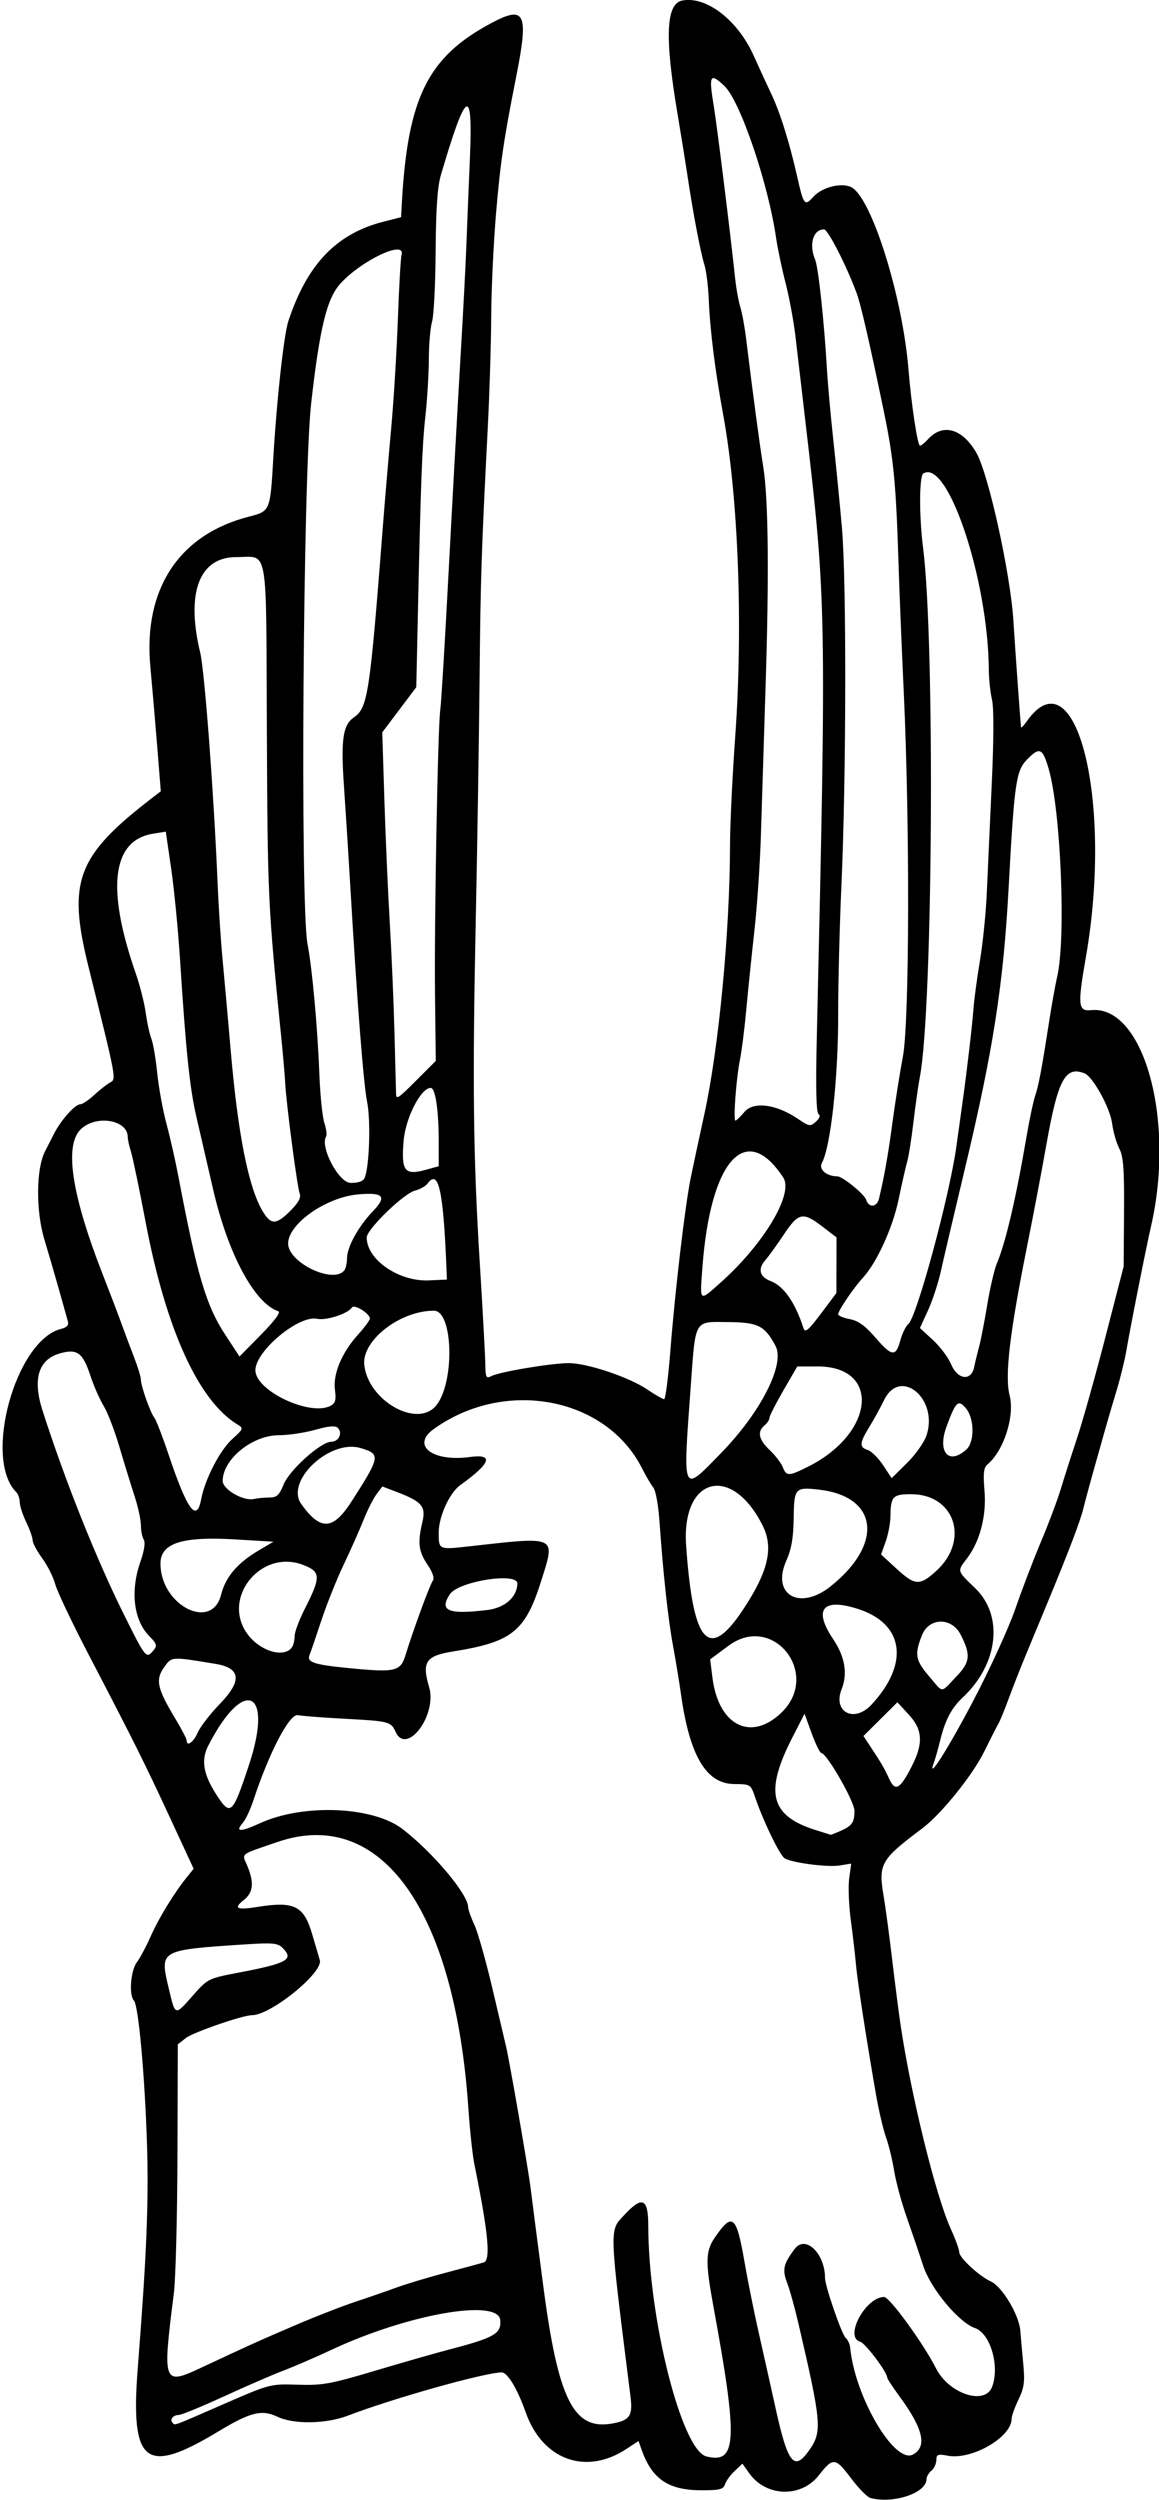
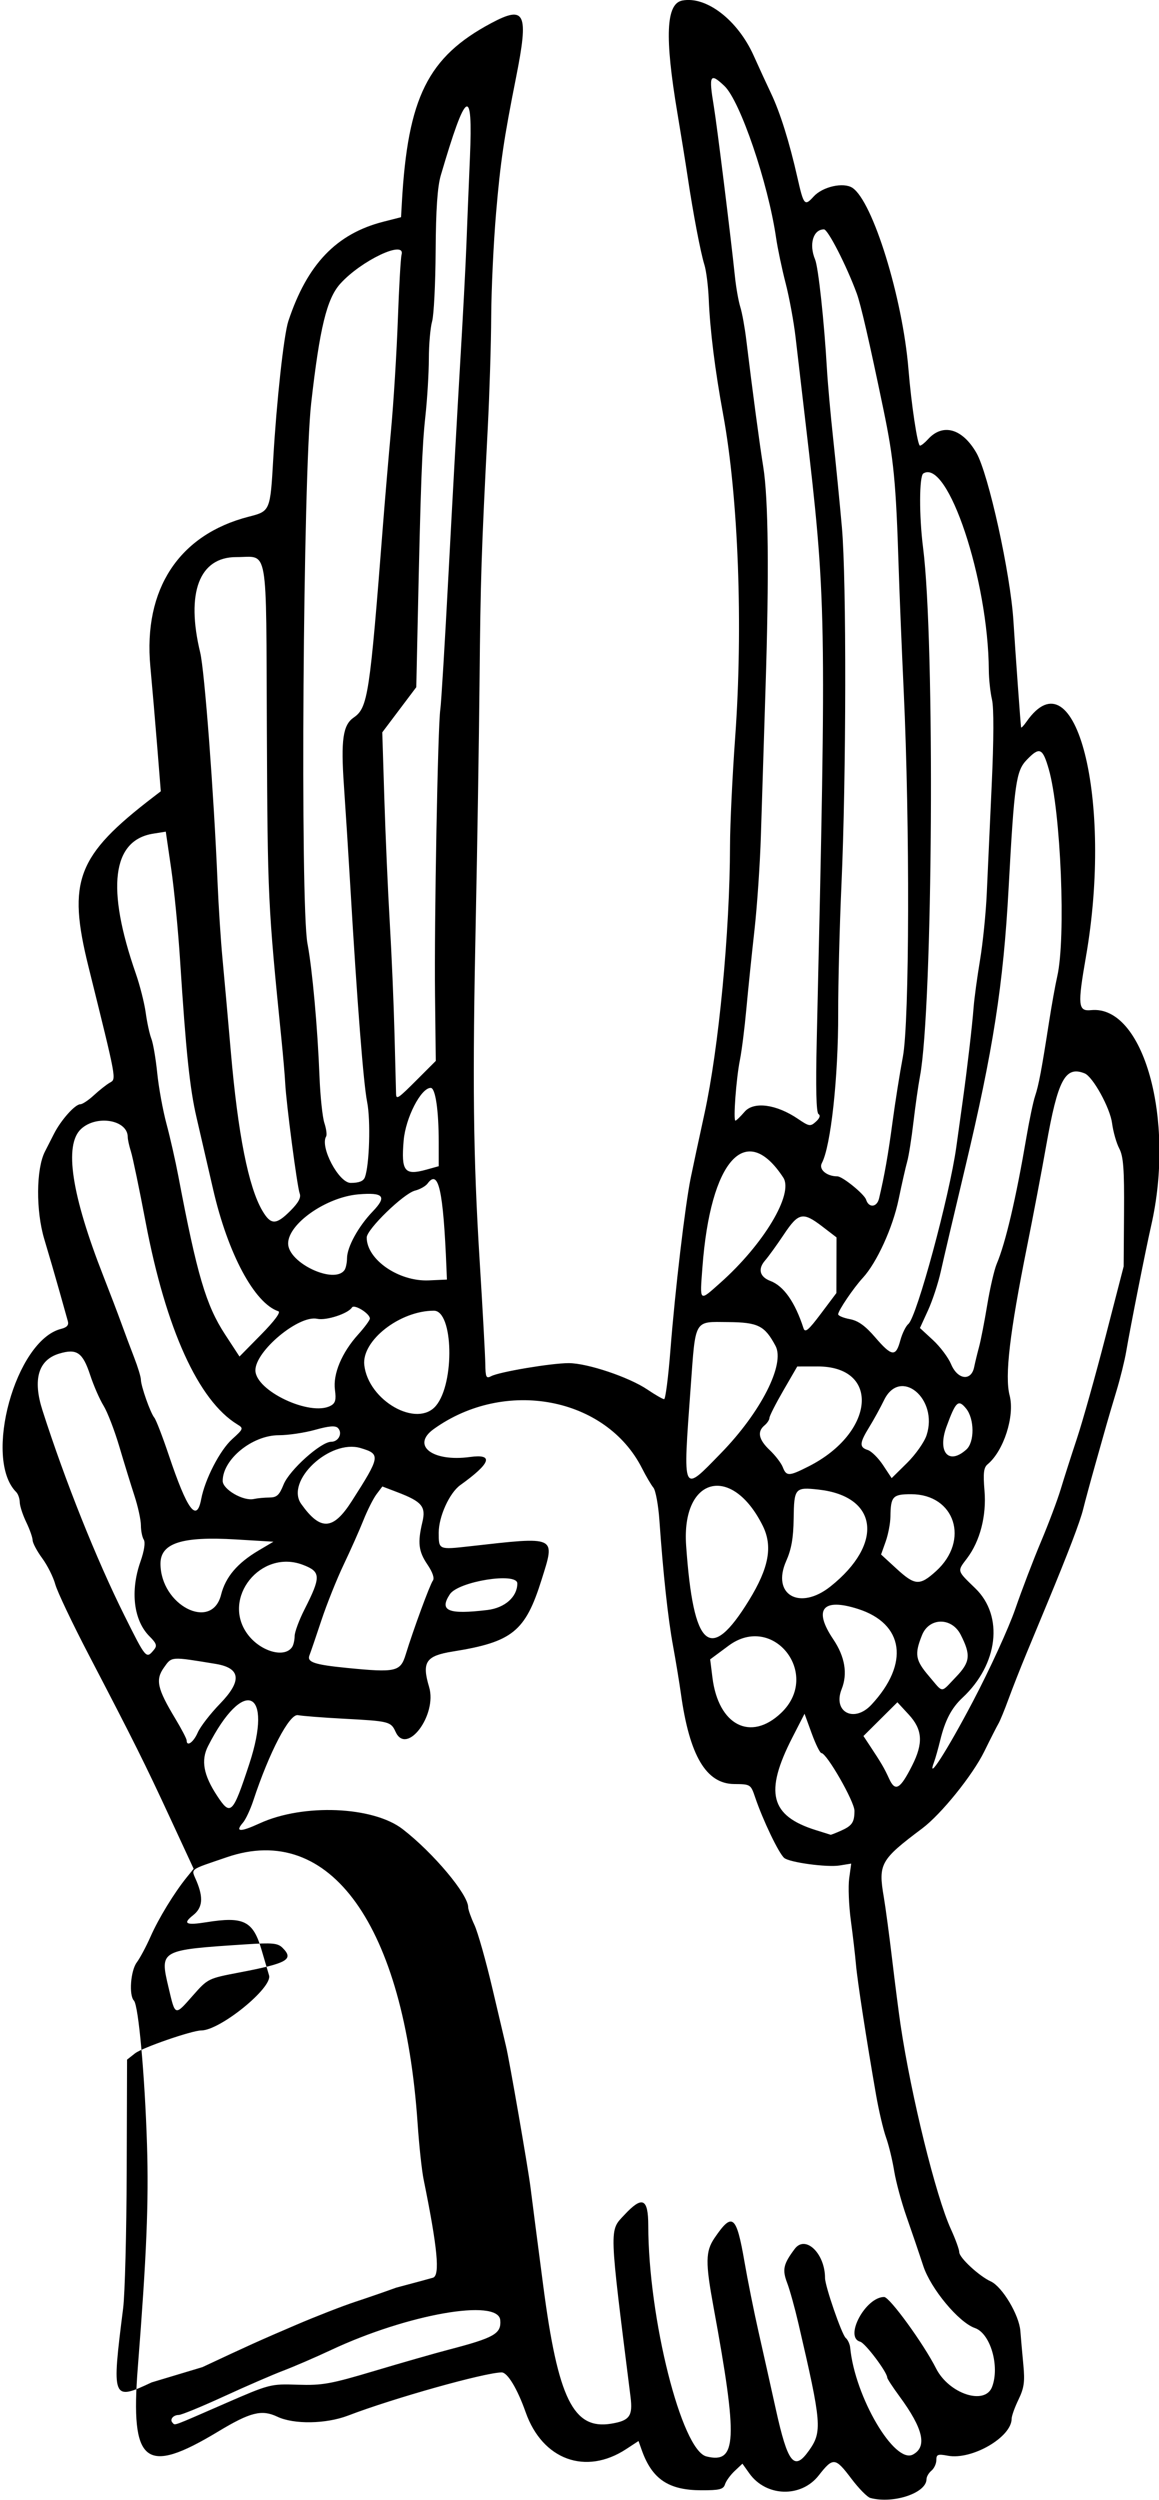
<svg xmlns="http://www.w3.org/2000/svg" version="1.1" viewBox="0 0 331.88 715.31">
-   <path d="m249.21 714.68c-0.863-0.228-3.303-2.711-5.421-5.516-4.627-6.128-5.228-6.188-9.345-0.93-5.051 6.452-15.076 6.154-19.878-0.59l-1.971-2.768-2.22 2.085c-1.221 1.147-2.466 2.862-2.768 3.812-0.461 1.453-1.543 1.724-6.813 1.711-9.373-0.023-14.082-3.2-17.03-11.492l-0.925-2.601-3.53 2.312c-11.602 7.598-23.985 3.064-28.785-10.54-2.368-6.711-5.204-11.414-6.874-11.398-4.88 0.049-31.006 7.383-43.944 12.337-6.351 2.432-15.568 2.58-20.309 0.328-4.455-2.117-7.729-1.294-16.923 4.25-20.971 12.648-25.187 9.289-23.013-18.338 2.514-31.947 3.149-47.317 2.632-63.75-0.624-19.842-2.441-39.842-3.744-41.203-1.479-1.545-0.954-8.565 0.819-10.936 0.919-1.23 2.697-4.556 3.951-7.392 2.309-5.223 6.774-12.528 10.365-16.96l1.968-2.428-6.696-14.447c-7.295-15.74-10.432-22.024-23.352-46.79-4.707-9.023-9.018-18.094-9.579-20.156s-2.242-5.415-3.736-7.45-2.731-4.356-2.748-5.156c-0.017-0.801-0.847-3.143-1.843-5.206s-1.826-4.615-1.843-5.672c-0.017-1.057-0.474-2.364-1.015-2.905-9.522-9.522-0.192-43.416 12.852-46.69 1.678-0.421 2.254-1.076 1.934-2.198-0.25-0.879-1.341-4.762-2.424-8.629-1.083-3.867-3.023-10.532-4.313-14.81-2.435-8.08-2.357-20.115 0.161-25.06 0.518-1.016 1.694-3.325 2.614-5.129 2.01-3.942 6.026-8.438 7.537-8.438 0.6 0 2.347-1.16 3.881-2.578 1.534-1.418 3.58-3.033 4.546-3.589 1.926-1.108 2.095-0.185-6.099-33.208-6.087-24.532-3.332-31.737 18.55-48.51l2.165-1.66-1.014-12.649c-0.557-6.957-1.448-17.313-1.978-23.012-2.064-22.167 8.203-37.791 28.196-42.907 6.119-1.566 6.14-1.615 6.997-16.574 0.942-16.433 3.032-35.489 4.32-39.375 5.396-16.283 13.756-25.015 27.239-28.451l5.035-1.284 0.23-4.117c1.686-30.152 7.458-41.741 25.607-51.415 9.73-5.186 10.768-2.939 7.119 15.423-3.538 17.804-4.498 24.304-5.745 38.906-0.726 8.508-1.353 21.79-1.392 29.517-0.039 7.726-0.482 22.07-0.985 31.875-1.849 36.083-2.067 42.806-2.357 72.671-0.163 16.758-0.64 46.922-1.062 67.031-0.999 47.727-0.765 68.685 1.107 98.906 0.846 13.664 1.567 26.828 1.603 29.254 0.056 3.889 0.256 4.307 1.692 3.539 2.289-1.225 17.19-3.73 22.186-3.73 5.34 0 17.262 3.997 22.531 7.553 2.249 1.518 4.408 2.76 4.798 2.76s1.21-6.434 1.823-14.297c1.315-16.855 4.182-41.132 5.791-49.022 0.626-3.073 2.385-11.283 3.908-18.244 4.125-18.853 7.294-52.021 7.345-76.875 0.012-5.93 0.677-19.852 1.477-30.938 2.292-31.749 0.917-68.66-3.441-92.344-2.332-12.674-3.761-24.101-4.126-32.997-0.152-3.711-0.713-8.14-1.245-9.844-1.097-3.509-3.23-14.701-4.79-25.128-0.578-3.867-1.903-12.094-2.943-18.281-3.672-21.841-3.263-31.295 1.392-32.191 6.91-1.331 15.892 5.598 20.462 15.785 1.504 3.352 3.738 8.203 4.966 10.781 2.605 5.471 5.254 13.929 7.562 24.141 1.779 7.874 2.062 8.205 4.613 5.387 2.575-2.845 8.549-4.193 11.118-2.51 5.833 3.822 14.386 31.474 16.053 51.902 0.826 10.117 2.598 21.862 3.3 21.862 0.353 0 1.383-0.82 2.29-1.822 4.226-4.67 9.823-3.106 13.856 3.872 3.461 5.988 9.769 34.587 10.611 48.107 0.566 9.084 2.067 29.904 2.195 30.443 0.058 0.244 0.764-0.497 1.568-1.646 14.077-20.097 24.818 22.428 16.998 67.297-2.426 13.919-2.262 15.629 1.461 15.255 15.018-1.508 24.164 31.206 17.227 61.62-1.549 6.789-5.927 28.849-7.164 36.094-0.44 2.578-1.692 7.641-2.783 11.25-1.09 3.609-2.339 7.828-2.775 9.375-0.436 1.547-1.925 6.82-3.309 11.719-1.384 4.898-2.929 10.594-3.432 12.656-0.868 3.555-4.275 12.481-10.372 27.169-1.502 3.619-4.133 9.956-5.845 14.081-1.712 4.125-4.038 10.031-5.168 13.125-1.13 3.094-2.428 6.258-2.886 7.031-0.457 0.773-2.282 4.359-4.055 7.969-3.342 6.805-12.341 17.954-17.781 22.031-11.975 8.975-12.624 10.132-10.999 19.631 0.49 2.867 1.568 10.908 2.395 17.869 0.827 6.961 1.912 15.398 2.412 18.75 3.033 20.329 10.101 48.98 14.404 58.389 1.319 2.883 2.397 5.857 2.397 6.61 0 1.563 5.693 6.833 9.02 8.348 3.283 1.496 8.121 9.584 8.478 14.172 0.166 2.138 0.553 6.524 0.86 9.747 0.457 4.799 0.204 6.593-1.4 9.905-1.077 2.225-1.958 4.686-1.958 5.47 0 5.28-11.39 11.871-18.281 10.578-2.857-0.536-3.281-0.374-3.281 1.249 0 1.026-0.633 2.39-1.406 3.032s-1.406 1.727-1.406 2.411c0 3.982-9.458 7.151-16.101 5.394zm-17.618-13.474c3.905-5.483 3.724-7.692-2.982-36.519-1.02-4.383-2.452-9.538-3.183-11.457-1.478-3.88-1.136-5.443 2.149-9.816 3.063-4.077 8.672 1.321 8.672 8.347 0 2.301 4.8 16.191 5.925 17.144 0.609 0.516 1.187 1.781 1.285 2.812 1.339 14.032 12.703 33.358 17.961 30.544 4.147-2.22 2.951-7.397-3.843-16.639-1.934-2.63-3.516-5.047-3.516-5.37 0-1.537-6.288-9.885-7.734-10.269-4.676-1.24 1.509-12.798 6.848-12.798 1.566 0 11.273 13.342 14.862 20.427 3.688 7.281 13.998 10.681 16.047 5.293 2.25-5.917-0.483-15.301-4.901-16.829-4.642-1.605-12.67-11.251-14.813-17.798-1.181-3.609-3.334-9.938-4.784-14.062-1.449-4.125-3.045-10.031-3.545-13.125-0.5-3.094-1.549-7.404-2.33-9.578s-2.067-7.658-2.858-12.188c-2.743-15.715-5.341-32.559-5.746-37.26-0.224-2.599-0.883-8.255-1.464-12.569-0.581-4.314-0.796-9.748-0.477-12.076l0.58-4.232-3.301 0.536c-3.638 0.59-14.351-0.861-15.883-2.151-1.554-1.309-6.113-10.81-8.329-17.358-1.253-3.703-1.329-3.751-5.998-3.789-8.023-0.066-12.779-8.1-15.24-25.742-0.468-3.352-1.496-9.594-2.284-13.871-1.423-7.713-2.819-20.584-3.89-35.852-0.306-4.363-1.081-8.566-1.721-9.339s-2.103-3.26-3.25-5.526c-10.332-20.409-39.285-25.86-59.655-11.231-6.538 4.695-0.344 9.46 10.385 7.989 6.923-0.949 5.991 1.763-2.761 8.034-3.117 2.233-6.194 9.005-6.194 13.63 0 4.902-0.039 4.885 8.906 3.88 25.075-2.818 24.524-3.075 20.549 9.584-4.649 14.809-8.351 17.798-25.413 20.525-7.731 1.235-8.926 3.021-6.791 10.146 2.392 7.984-6.435 19.78-9.601 12.83-1.338-2.937-1.813-3.057-14.838-3.748-5.93-0.315-11.836-0.773-13.125-1.02-2.425-0.464-8.205 10.593-12.774 24.437-0.851 2.578-2.189 5.428-2.974 6.334-2.337 2.696-0.797 2.747 4.85 0.162 12.419-5.686 32.435-4.86 40.899 1.688 8.783 6.794 18.75 18.667 18.75 22.335 0 0.679 0.802 2.949 1.783 5.046 0.981 2.096 3.316 10.351 5.19 18.343s3.614 15.375 3.868 16.406c0.908 3.694 6.312 34.799 7.004 40.312 0.678 5.401 1.804 14.106 3.641 28.125 4.243 32.391 8.617 41.29 19.43 39.535 5.298-0.86 6.264-2.18 5.58-7.629-6.206-49.465-6.137-47.43-1.759-52.124 5.146-5.517 6.822-4.761 6.832 3.079 0.034 26.515 9.543 64.252 16.64 66.033 8.761 2.199 9.079-4.489 2.035-42.801-2.34-12.728-2.292-15.888 0.301-19.695 5.109-7.503 6.257-6.591 8.576 6.81 0.914 5.282 2.712 14.244 3.996 19.916 1.284 5.672 3.526 15.702 4.981 22.289 3.421 15.48 5.239 17.772 9.431 11.885zm-167.69-13.315c13.367-5.827 13.487-5.858 21.344-5.606 7.056 0.226 9.412-0.198 22.031-3.965 7.772-2.32 17.294-5.044 21.161-6.053 13.128-3.426 15.137-4.571 14.813-8.442-0.53-6.322-26.59-1.728-48.497 8.549-4.347 2.039-10.464 4.682-13.594 5.872-3.13 1.19-10.844 4.533-17.143 7.428-6.299 2.895-12.075 5.264-12.835 5.264-1.593 0-2.663 1.33-1.781 2.213 0.806 0.806-0.508 1.282 14.501-5.26zm-5.937-10.639c13.101-6.144 16.477-7.665 26.88-12.114 5.672-2.425 13.266-5.382 16.875-6.571 3.609-1.189 8.883-3.011 11.719-4.05s9.375-3.004 14.531-4.367c5.156-1.363 9.902-2.645 10.547-2.848 2.058-0.648 1.309-8.503-2.679-28.084-0.525-2.578-1.298-9.75-1.717-15.938-3.848-56.823-25.035-86.423-54.606-76.293-11.155 3.821-10.261 3.117-8.7 6.852 2.009 4.807 1.719 7.626-1.002 9.767-3.054 2.402-2.049 2.933 3.781 1.996 10.768-1.73 13.43-0.388 15.859 7.99 0.897 3.094 1.851 6.336 2.12 7.206 1.084 3.503-14.025 15.763-19.426 15.763-2.647 0-16.871 4.915-18.945 6.547l-2.288 1.8-0.103 31.945c-0.057 17.57-0.514 35.204-1.018 39.186-3.313 26.219-3.19 26.539 8.171 21.211zm-2.651-106.41c4.166-4.725 4.33-4.805 13.125-6.483 13.904-2.652 15.807-3.73 12.473-7.064-1.363-1.363-2.866-1.506-10.547-1.003-24.668 1.616-24.634 1.597-22.114 12.298 1.969 8.36 1.741 8.287 7.063 2.252zm185.35-46.994c3.327-1.462 3.996-2.423 4.014-5.757 0.014-2.629-7.953-16.527-9.474-16.527-0.398 0-1.646-2.531-2.774-5.624l-2.051-5.624-3.485 6.796c-8.059 15.717-6.351 22.419 6.756 26.512 2.206 0.689 4.096 1.281 4.201 1.315 0.105 0.035 1.37-0.456 2.812-1.09zm-169.29-19.14c7.025-21.334-1.624-25.103-11.796-5.14-2.083 4.089-1.317 8.287 2.602 14.24 3.861 5.866 4.462 5.271 9.194-9.099zm189.8 0.461c3.267-6.447 3.01-10.333-0.968-14.635l-3.238-3.502-9.721 9.658 1.771 2.675c3.4 5.137 4.162 6.439 5.585 9.542 1.752 3.822 3.142 3.031 6.572-3.737zm17.446-18.42c4.782-9.091 10.228-20.972 12.102-26.404 1.874-5.432 5.186-14.094 7.36-19.251 2.174-5.156 4.715-11.906 5.647-15s3.025-9.633 4.652-14.531c1.627-4.898 5.303-17.977 8.168-29.062l5.209-20.156 0.109-15.469c0.087-12.424-0.182-16.022-1.369-18.281-0.813-1.547-1.739-4.807-2.058-7.245-0.573-4.381-5.499-13.312-7.86-14.251-5.548-2.206-7.657 1.742-10.98 20.559-1.275 7.219-3.761 20.297-5.523 29.062-4.959 24.663-6.402 37.002-4.972 42.515 1.524 5.875-1.677 15.875-6.313 19.722-1.113 0.924-1.301 2.53-0.882 7.526 0.604 7.203-1.271 14.449-5.015 19.388-2.845 3.753-2.943 3.405 2.402 8.58 8.165 7.907 6.541 21.741-3.67 31.267-3.161 2.949-4.997 6.449-6.402 12.209-0.582 2.383-1.355 5.125-1.719 6.094-2.344 6.245 3.615-3.014 11.115-17.272zm-222 8.955c0.73-1.676 3.604-5.393 6.386-8.261 6.357-6.553 5.951-10.208-1.265-11.392-12.953-2.125-12.515-2.155-14.786 1.033-2.496 3.506-1.938 6.027 3.236 14.62 1.788 2.97 3.251 5.77 3.251 6.223 0 1.947 1.957 0.578 3.177-2.223zm167.06-5.625c11.58-11.017-2.249-28.713-15.036-19.24l-5.286 3.916 0.648 5.201c1.703 13.678 10.941 18.431 19.675 10.123zm25.849-2.344c10.959-11.752 9.354-23.189-3.846-27.406-10.14-3.239-12.861 0.097-7.081 8.68 3.348 4.971 4.168 9.841 2.403 14.272-2.606 6.544 3.568 9.769 8.524 4.453zm24.221-7.951c4.082-4.248 4.306-6.275 1.339-12.086-2.576-5.045-9.032-4.967-11.073 0.134-2.194 5.483-1.906 7.165 2.008 11.744 4.239 4.96 3.187 4.931 7.726 0.207zm-157.6-6.346c2.19-7.131 6.96-20.096 7.813-21.233 0.501-0.668-0.096-2.409-1.572-4.584-2.555-3.765-2.849-6.25-1.438-12.152 1.059-4.429-0.133-5.851-7.155-8.533l-4.308-1.645-1.669 2.212c-0.918 1.217-2.606 4.562-3.75 7.433s-3.692 8.595-5.66 12.72c-1.968 4.125-4.839 11.297-6.379 15.938-1.54 4.641-3.077 9.138-3.416 9.993-0.779 1.969 1.365 2.691 10.743 3.619 13.955 1.381 15.304 1.078 16.792-3.768zm-72.071-1.413c0.969-1.168 0.747-1.839-1.279-3.866-4.535-4.535-5.551-12.918-2.587-21.352 1.092-3.107 1.455-5.511 0.952-6.305-0.447-0.706-0.815-2.549-0.818-4.096-0.003-1.547-0.831-5.344-1.841-8.438-1.01-3.094-2.959-9.422-4.331-14.062-1.372-4.641-3.406-9.914-4.52-11.719-1.114-1.805-2.833-5.734-3.82-8.731-2.148-6.524-3.828-7.693-8.876-6.18-5.989 1.794-7.638 7.386-4.793 16.252 6.497 20.245 15.402 42.522 23.449 58.66 6.22 12.474 6.248 12.506 8.464 9.837zm39.589-0.822c0.379-0.575 0.695-1.982 0.703-3.127 0.008-1.145 1.28-4.572 2.826-7.615 4.762-9.371 4.712-10.775-0.448-12.746-12.066-4.608-23.418 9.534-15.891 19.796 3.661 4.99 10.631 7 12.81 3.692zm130.8-13.334c5.732-9.321 6.864-15.489 3.924-21.377-8.858-17.737-23.3-13.975-21.918 5.709 2.079 29.599 6.864 33.766 17.994 15.668zm-151.17-1.583c1.293-5.114 4.658-9.077 10.78-12.697l4.219-2.494-10.781-0.65c-15.419-0.929-21.562 1.044-21.562 6.926 0 11.899 14.682 19.445 17.345 8.915zm76.271 4.346c4.998-0.6 8.556-3.75 8.568-7.584 0.01-3.314-16.903-0.613-19.327 3.086-3.115 4.754-0.495 5.849 10.759 4.498zm98.253-6.745c15.331-12.211 13.647-25.81-3.431-27.704-6.755-0.749-7.014-0.446-7.13 8.349-0.072 5.498-0.641 8.723-2.131 12.082-4.282 9.652 3.853 14.313 12.692 7.272zm30.194-4.353c9.737-8.797 5.454-22.033-7.129-22.033-5.254 0-5.843 0.638-5.912 6.405-0.023 1.891-0.635 5.107-1.361 7.145l-1.32 3.706 4.388 4.028c5.316 4.88 6.663 4.969 11.335 0.748zm-167.31-20.013c8.229-12.838 8.338-13.487 2.562-15.218-8.822-2.643-21.677 9.443-17.012 15.995 5.514 7.743 9.113 7.55 14.45-0.777zm-43.101-0.579c1.069-5.697 5.35-13.999 8.857-17.174 3.267-2.958 3.326-3.121 1.523-4.219-11.178-6.809-20.462-27.249-26.281-57.861-1.813-9.539-3.708-18.639-4.211-20.223-0.503-1.583-0.915-3.449-0.915-4.145 0-4.909-8.907-6.45-13.369-2.313-4.913 4.556-2.739 18.85 6.413 42.15 1.823 4.641 4.117 10.659 5.099 13.374s2.645 7.153 3.696 9.862c1.051 2.709 1.917 5.55 1.924 6.314 0.018 1.876 2.727 9.546 3.847 10.897 0.496 0.597 2.37 5.452 4.165 10.789 5.275 15.682 7.975 19.345 9.249 12.55zm19.529-0.491c2.131-0.011 2.846-0.663 4.068-3.716 1.652-4.128 10.689-12.234 13.64-12.234 2.132 0 3.349-2.514 1.912-3.951-0.724-0.724-2.576-0.573-6.514 0.532-3.026 0.849-7.71 1.544-10.409 1.544-7.596 0-16.064 6.897-16.064 13.083 0 2.413 5.891 5.831 8.906 5.167 1.031-0.227 3.039-0.418 4.461-0.425zm129.31-12.686c11.423-11.714 18.424-25.467 15.626-30.695-3.102-5.796-4.961-6.732-13.541-6.814-9.889-0.095-9.322-1.072-10.746 18.538-2.262 31.16-2.569 30.487 8.661 18.971zm58.872-5.112c3.463-10.493-7.538-19.594-12.167-10.066-1.054 2.17-2.958 5.633-4.23 7.696-2.824 4.579-2.904 5.79-0.433 6.574 1.051 0.334 3.019 2.281 4.374 4.328l2.463 3.722 4.407-4.341c2.424-2.388 4.938-5.948 5.586-7.912zm-33.744 8.881c18.958-9.607 20.627-28.62 2.51-28.584l-5.787 0.011-3.984 6.879c-2.191 3.784-3.984 7.313-3.984 7.843s-0.633 1.488-1.406 2.13c-2.167 1.798-1.685 4.073 1.501 7.09 1.599 1.514 3.276 3.703 3.727 4.863 1.035 2.663 1.755 2.641 7.425-0.233zm45.164-4.835c2.358-2.134 2.305-8.768-0.094-11.704-2.232-2.732-2.948-2.073-5.602 5.159-2.688 7.323 0.628 11.132 5.696 6.545zm-151.88-12.525c5.408-6.506 4.943-27.174-0.611-27.174-9.752 0-20.72 8.562-19.931 15.559 1.152 10.218 15.132 18.123 20.542 11.615zm-30.185 0.027c1.37-0.733 1.626-1.671 1.24-4.55-0.609-4.538 1.958-10.656 6.649-15.849 1.863-2.062 3.374-4.12 3.357-4.573-0.052-1.451-4.499-4.183-5.135-3.155-1.088 1.761-7.369 3.81-9.943 3.245-5.26-1.155-17.705 9.196-17.705 14.727 0 5.872 15.703 13.277 21.537 10.155zm184.27-11.029c0.293-1.418 0.934-4.055 1.423-5.859 0.49-1.805 1.54-7.204 2.334-11.998 0.794-4.794 2.015-10.068 2.713-11.719 2.533-5.989 5.506-18.66 8.514-36.283 0.836-4.898 1.947-10.172 2.469-11.719 1.032-3.062 1.859-7.441 3.983-21.094 0.762-4.898 1.823-10.805 2.359-13.125 2.524-10.934 1.044-47.221-2.419-59.297-1.758-6.132-2.646-6.502-6.342-2.644-3.032 3.164-3.536 6.744-5.156 36.628-1.499 27.637-4.408 46.322-12.482 80.156-3.076 12.891-6.195 26.173-6.931 29.516-0.736 3.343-2.383 8.361-3.66 11.151l-2.322 5.072 3.74 3.453c2.057 1.899 4.387 5.002 5.179 6.896 1.856 4.442 5.754 4.953 6.598 0.866zm-199.23-16.009c-6.854-2.285-14.453-16.471-18.688-34.89-1.596-6.939-3.735-16.203-4.755-20.586-1.928-8.29-3.03-18.825-4.705-45-0.545-8.508-1.688-20.256-2.54-26.108l-1.55-10.639-3.62 0.579c-11.774 1.883-13.478 15.597-4.971 40.007 1.185 3.4 2.466 8.463 2.848 11.25 0.381 2.787 1.107 6.122 1.613 7.411 0.506 1.289 1.263 5.719 1.682 9.844 0.42 4.125 1.613 10.664 2.653 14.531 1.039 3.867 2.57 10.617 3.401 15 5.352 28.22 7.914 36.89 13.365 45.228l4.133 6.322 6.179-6.271c3.83-3.887 5.714-6.426 4.956-6.679zm178.08 8.384c0.539-2.002 1.587-4.144 2.329-4.76 2.4-1.992 11.757-36.535 13.724-50.662 0.538-3.867 1.36-9.773 1.827-13.125 1.298-9.33 2.719-21.512 3.115-26.719 0.196-2.578 1.026-8.695 1.844-13.594 0.818-4.898 1.69-13.547 1.938-19.219 0.248-5.672 0.882-19.594 1.408-30.938 0.601-12.953 0.63-22.02 0.08-24.375-0.482-2.062-0.89-5.859-0.907-8.438-0.165-25.837-11.751-60.585-18.756-56.255-1.188 0.734-1.225 12.224-0.067 21.265 3.423 26.735 2.803 131.61-0.895 151.24-0.486 2.578-1.327 8.484-1.871 13.125-0.543 4.641-1.347 9.703-1.786 11.25-0.439 1.547-1.54 6.398-2.446 10.781-1.681 8.127-6.254 18.138-10.278 22.5-2.651 2.873-7.041 9.358-7.041 10.401 0 0.42 1.497 1.045 3.326 1.388 2.404 0.451 4.419 1.892 7.266 5.198 4.759 5.527 5.914 5.676 7.191 0.934zm-18.269-21.559 0.017-7.958-4.057-3.109c-5.583-4.278-6.824-4.021-11.031 2.282-1.979 2.965-4.404 6.318-5.389 7.452-2.117 2.438-1.524 4.671 1.552 5.84 3.818 1.452 7.049 6.065 9.466 13.513 0.455 1.402 1.398 0.615 4.993-4.168l4.432-5.896 0.017-7.958zm-33.27 5.048c12.433-11.042 21.077-25.476 18.038-30.121-10.687-16.338-20.857-5.065-23.151 25.662-0.753 10.092-0.994 9.882 5.113 4.458zm-78.409-4.224c-0.907-22.319-2.271-28.442-5.393-24.214-0.57 0.772-2.193 1.691-3.607 2.043-3.249 0.809-13.836 11.076-13.836 13.418 0 6.333 9.19 12.663 17.812 12.269l5.156-0.235-0.133-3.281zm-29.178 0.537c0.379-0.553 0.695-2.067 0.703-3.364 0.02-3.228 3.257-9.111 7.365-13.384 4.14-4.306 3.136-5.501-4.104-4.887-9.202 0.781-20.122 8.41-20.122 14.059 0 5.578 13.266 11.798 16.158 7.575zm-15.497-16.948c2.296-2.296 3.095-3.779 2.652-4.922-0.712-1.837-3.87-25.867-4.152-31.594-0.1-2.039-0.589-7.735-1.086-12.656-3.846-38.112-3.951-40.33-4.167-88.034-0.246-54.472 0.577-49.784-8.745-49.806-10.603-0.026-14.475 10.194-10.344 27.304 1.257 5.206 3.906 40.259 4.973 65.793 0.284 6.796 0.917 16.575 1.408 21.732s1.567 17.18 2.393 26.719c2.041 23.563 5.053 38.724 9.036 45.474 2.428 4.115 3.91 4.113 8.034-0.01zm168.55-3.511c1.544-6.517 2.615-12.585 3.846-21.797 0.758-5.672 2.097-14.109 2.975-18.75 1.889-9.979 2.02-66.493 0.243-104.53-0.566-12.117-1.221-28.148-1.456-35.625-0.761-24.231-1.395-30.795-4.347-45-4.062-19.549-6.492-30.099-7.667-33.281-2.929-7.934-8.231-18.281-9.368-18.281-3.098 0-4.358 4.283-2.538 8.628 0.922 2.2 2.605 17.756 3.378 31.216 0.237 4.125 1.049 13.195 1.805 20.156 0.756 6.961 1.879 18.352 2.495 25.312 1.327 14.984 1.249 71.531-0.141 102.36-0.527 11.697-0.944 28.15-0.927 36.562 0.038 18.4-2.112 38.116-4.682 42.917-0.959 1.792 1.381 3.785 4.445 3.785 1.458 0 7.721 5.078 8.226 6.67 0.773 2.437 3.104 2.222 3.711-0.342zm-147.24-6.051c1.309-3.411 1.697-16.327 0.648-21.568-1.048-5.235-2.854-28.38-4.814-61.678-0.516-8.766-1.342-21.791-1.837-28.945-0.894-12.935-0.276-17.23 2.783-19.336 4.085-2.813 4.612-6.277 8.424-55.312 0.541-6.961 1.581-19.195 2.312-27.188s1.6-22.125 1.932-31.406c0.332-9.281 0.809-17.613 1.06-18.516 1.225-4.406-11.598 1.66-17.568 8.31-3.84 4.278-5.868 12.606-8.307 34.112-2.325 20.507-3.171 143.56-1.063 154.69 1.388 7.327 2.884 23.858 3.437 37.969 0.222 5.672 0.853 11.675 1.403 13.341 0.549 1.666 0.774 3.392 0.5 3.836-1.833 2.966 3.62 13.292 7.019 13.292 2.394 0 3.647-0.492 4.072-1.598zm17.634-2.201 3.516-0.976v-6.856c0-9.144-0.944-15.556-2.291-15.556-2.803 0-7.205 8.572-7.752 15.096-0.738 8.802 0.236 10.039 6.527 8.292zm112.27-15.886c-0.655-0.405-0.823-7.397-0.507-21.163 2.818-122.9 2.768-125.62-3.263-177.12-1.026-8.766-2.289-19.571-2.805-24.012-0.516-4.441-1.8-11.402-2.852-15.469-1.052-4.067-2.283-9.926-2.735-13.02-2.287-15.647-10.277-39.094-14.775-43.359-4.138-3.924-4.534-3.177-3.05 5.751 0.91 5.48 4.827 37.031 6.064 48.858 0.324 3.094 1.009 6.965 1.523 8.602 0.514 1.637 1.284 5.856 1.71 9.375 1.74 14.347 3.862 30.213 4.861 36.343 1.476 9.059 1.703 30.849 0.657 63.336-0.49 15.211-1.087 34.195-1.328 42.188s-1.076 20.227-1.856 27.188c-0.78 6.961-1.822 17.086-2.316 22.5s-1.321 11.953-1.838 14.531c-1.065 5.312-1.956 17.344-1.284 17.344 0.244 0 1.423-1.14 2.622-2.533 2.611-3.036 9.109-2.172 15.299 2.034 3.207 2.179 3.538 2.229 5.14 0.78 1.072-0.97 1.346-1.776 0.733-2.154zm-114.86-9.953 5.264-5.264-0.217-18.877c-0.24-20.854 0.808-77.26 1.517-81.689 0.248-1.547 1.306-19.055 2.352-38.906s2.541-46.852 3.322-60c0.781-13.148 1.583-28.336 1.783-33.75 0.2-5.414 0.661-16.805 1.024-25.312 0.886-20.745-1.093-19.521-8.342 5.156-0.966 3.289-1.407 9.751-1.478 21.653-0.056 9.331-0.513 18.399-1.015 20.15-0.502 1.752-0.921 6.562-0.93 10.691-9e-3 4.128-0.455 11.514-0.991 16.412-0.952 8.698-1.334 18.866-2.189 58.226l-0.419 19.32-9.739 12.922 0.6 19.219c0.33 10.57 1.025 26.391 1.545 35.156 0.52 8.766 1.13 23.109 1.357 31.875 0.227 8.766 0.427 16.465 0.445 17.109 0.051 1.822 0.495 1.525 6.112-4.092z" />
+   <path d="m249.21 714.68c-0.863-0.228-3.303-2.711-5.421-5.516-4.627-6.128-5.228-6.188-9.345-0.93-5.051 6.452-15.076 6.154-19.878-0.59l-1.971-2.768-2.22 2.085c-1.221 1.147-2.466 2.862-2.768 3.812-0.461 1.453-1.543 1.724-6.813 1.711-9.373-0.023-14.082-3.2-17.03-11.492l-0.925-2.601-3.53 2.312c-11.602 7.598-23.985 3.064-28.785-10.54-2.368-6.711-5.204-11.414-6.874-11.398-4.88 0.049-31.006 7.383-43.944 12.337-6.351 2.432-15.568 2.58-20.309 0.328-4.455-2.117-7.729-1.294-16.923 4.25-20.971 12.648-25.187 9.289-23.013-18.338 2.514-31.947 3.149-47.317 2.632-63.75-0.624-19.842-2.441-39.842-3.744-41.203-1.479-1.545-0.954-8.565 0.819-10.936 0.919-1.23 2.697-4.556 3.951-7.392 2.309-5.223 6.774-12.528 10.365-16.96l1.968-2.428-6.696-14.447c-7.295-15.74-10.432-22.024-23.352-46.79-4.707-9.023-9.018-18.094-9.579-20.156s-2.242-5.415-3.736-7.45-2.731-4.356-2.748-5.156c-0.017-0.801-0.847-3.143-1.843-5.206s-1.826-4.615-1.843-5.672c-0.017-1.057-0.474-2.364-1.015-2.905-9.522-9.522-0.192-43.416 12.852-46.69 1.678-0.421 2.254-1.076 1.934-2.198-0.25-0.879-1.341-4.762-2.424-8.629-1.083-3.867-3.023-10.532-4.313-14.81-2.435-8.08-2.357-20.115 0.161-25.06 0.518-1.016 1.694-3.325 2.614-5.129 2.01-3.942 6.026-8.438 7.537-8.438 0.6 0 2.347-1.16 3.881-2.578 1.534-1.418 3.58-3.033 4.546-3.589 1.926-1.108 2.095-0.185-6.099-33.208-6.087-24.532-3.332-31.737 18.55-48.51l2.165-1.66-1.014-12.649c-0.557-6.957-1.448-17.313-1.978-23.012-2.064-22.167 8.203-37.791 28.196-42.907 6.119-1.566 6.14-1.615 6.997-16.574 0.942-16.433 3.032-35.489 4.32-39.375 5.396-16.283 13.756-25.015 27.239-28.451l5.035-1.284 0.23-4.117c1.686-30.152 7.458-41.741 25.607-51.415 9.73-5.186 10.768-2.939 7.119 15.423-3.538 17.804-4.498 24.304-5.745 38.906-0.726 8.508-1.353 21.79-1.392 29.517-0.039 7.726-0.482 22.07-0.985 31.875-1.849 36.083-2.067 42.806-2.357 72.671-0.163 16.758-0.64 46.922-1.062 67.031-0.999 47.727-0.765 68.685 1.107 98.906 0.846 13.664 1.567 26.828 1.603 29.254 0.056 3.889 0.256 4.307 1.692 3.539 2.289-1.225 17.19-3.73 22.186-3.73 5.34 0 17.262 3.997 22.531 7.553 2.249 1.518 4.408 2.76 4.798 2.76s1.21-6.434 1.823-14.297c1.315-16.855 4.182-41.132 5.791-49.022 0.626-3.073 2.385-11.283 3.908-18.244 4.125-18.853 7.294-52.021 7.345-76.875 0.012-5.93 0.677-19.852 1.477-30.938 2.292-31.749 0.917-68.66-3.441-92.344-2.332-12.674-3.761-24.101-4.126-32.997-0.152-3.711-0.713-8.14-1.245-9.844-1.097-3.509-3.23-14.701-4.79-25.128-0.578-3.867-1.903-12.094-2.943-18.281-3.672-21.841-3.263-31.295 1.392-32.191 6.91-1.331 15.892 5.598 20.462 15.785 1.504 3.352 3.738 8.203 4.966 10.781 2.605 5.471 5.254 13.929 7.562 24.141 1.779 7.874 2.062 8.205 4.613 5.387 2.575-2.845 8.549-4.193 11.118-2.51 5.833 3.822 14.386 31.474 16.053 51.902 0.826 10.117 2.598 21.862 3.3 21.862 0.353 0 1.383-0.82 2.29-1.822 4.226-4.67 9.823-3.106 13.856 3.872 3.461 5.988 9.769 34.587 10.611 48.107 0.566 9.084 2.067 29.904 2.195 30.443 0.058 0.244 0.764-0.497 1.568-1.646 14.077-20.097 24.818 22.428 16.998 67.297-2.426 13.919-2.262 15.629 1.461 15.255 15.018-1.508 24.164 31.206 17.227 61.62-1.549 6.789-5.927 28.849-7.164 36.094-0.44 2.578-1.692 7.641-2.783 11.25-1.09 3.609-2.339 7.828-2.775 9.375-0.436 1.547-1.925 6.82-3.309 11.719-1.384 4.898-2.929 10.594-3.432 12.656-0.868 3.555-4.275 12.481-10.372 27.169-1.502 3.619-4.133 9.956-5.845 14.081-1.712 4.125-4.038 10.031-5.168 13.125-1.13 3.094-2.428 6.258-2.886 7.031-0.457 0.773-2.282 4.359-4.055 7.969-3.342 6.805-12.341 17.954-17.781 22.031-11.975 8.975-12.624 10.132-10.999 19.631 0.49 2.867 1.568 10.908 2.395 17.869 0.827 6.961 1.912 15.398 2.412 18.75 3.033 20.329 10.101 48.98 14.404 58.389 1.319 2.883 2.397 5.857 2.397 6.61 0 1.563 5.693 6.833 9.02 8.348 3.283 1.496 8.121 9.584 8.478 14.172 0.166 2.138 0.553 6.524 0.86 9.747 0.457 4.799 0.204 6.593-1.4 9.905-1.077 2.225-1.958 4.686-1.958 5.47 0 5.28-11.39 11.871-18.281 10.578-2.857-0.536-3.281-0.374-3.281 1.249 0 1.026-0.633 2.39-1.406 3.032s-1.406 1.727-1.406 2.411c0 3.982-9.458 7.151-16.101 5.394zm-17.618-13.474c3.905-5.483 3.724-7.692-2.982-36.519-1.02-4.383-2.452-9.538-3.183-11.457-1.478-3.88-1.136-5.443 2.149-9.816 3.063-4.077 8.672 1.321 8.672 8.347 0 2.301 4.8 16.191 5.925 17.144 0.609 0.516 1.187 1.781 1.285 2.812 1.339 14.032 12.703 33.358 17.961 30.544 4.147-2.22 2.951-7.397-3.843-16.639-1.934-2.63-3.516-5.047-3.516-5.37 0-1.537-6.288-9.885-7.734-10.269-4.676-1.24 1.509-12.798 6.848-12.798 1.566 0 11.273 13.342 14.862 20.427 3.688 7.281 13.998 10.681 16.047 5.293 2.25-5.917-0.483-15.301-4.901-16.829-4.642-1.605-12.67-11.251-14.813-17.798-1.181-3.609-3.334-9.938-4.784-14.062-1.449-4.125-3.045-10.031-3.545-13.125-0.5-3.094-1.549-7.404-2.33-9.578s-2.067-7.658-2.858-12.188c-2.743-15.715-5.341-32.559-5.746-37.26-0.224-2.599-0.883-8.255-1.464-12.569-0.581-4.314-0.796-9.748-0.477-12.076l0.58-4.232-3.301 0.536c-3.638 0.59-14.351-0.861-15.883-2.151-1.554-1.309-6.113-10.81-8.329-17.358-1.253-3.703-1.329-3.751-5.998-3.789-8.023-0.066-12.779-8.1-15.24-25.742-0.468-3.352-1.496-9.594-2.284-13.871-1.423-7.713-2.819-20.584-3.89-35.852-0.306-4.363-1.081-8.566-1.721-9.339s-2.103-3.26-3.25-5.526c-10.332-20.409-39.285-25.86-59.655-11.231-6.538 4.695-0.344 9.46 10.385 7.989 6.923-0.949 5.991 1.763-2.761 8.034-3.117 2.233-6.194 9.005-6.194 13.63 0 4.902-0.039 4.885 8.906 3.88 25.075-2.818 24.524-3.075 20.549 9.584-4.649 14.809-8.351 17.798-25.413 20.525-7.731 1.235-8.926 3.021-6.791 10.146 2.392 7.984-6.435 19.78-9.601 12.83-1.338-2.937-1.813-3.057-14.838-3.748-5.93-0.315-11.836-0.773-13.125-1.02-2.425-0.464-8.205 10.593-12.774 24.437-0.851 2.578-2.189 5.428-2.974 6.334-2.337 2.696-0.797 2.747 4.85 0.162 12.419-5.686 32.435-4.86 40.899 1.688 8.783 6.794 18.75 18.667 18.75 22.335 0 0.679 0.802 2.949 1.783 5.046 0.981 2.096 3.316 10.351 5.19 18.343s3.614 15.375 3.868 16.406c0.908 3.694 6.312 34.799 7.004 40.312 0.678 5.401 1.804 14.106 3.641 28.125 4.243 32.391 8.617 41.29 19.43 39.535 5.298-0.86 6.264-2.18 5.58-7.629-6.206-49.465-6.137-47.43-1.759-52.124 5.146-5.517 6.822-4.761 6.832 3.079 0.034 26.515 9.543 64.252 16.64 66.033 8.761 2.199 9.079-4.489 2.035-42.801-2.34-12.728-2.292-15.888 0.301-19.695 5.109-7.503 6.257-6.591 8.576 6.81 0.914 5.282 2.712 14.244 3.996 19.916 1.284 5.672 3.526 15.702 4.981 22.289 3.421 15.48 5.239 17.772 9.431 11.885zm-167.69-13.315c13.367-5.827 13.487-5.858 21.344-5.606 7.056 0.226 9.412-0.198 22.031-3.965 7.772-2.32 17.294-5.044 21.161-6.053 13.128-3.426 15.137-4.571 14.813-8.442-0.53-6.322-26.59-1.728-48.497 8.549-4.347 2.039-10.464 4.682-13.594 5.872-3.13 1.19-10.844 4.533-17.143 7.428-6.299 2.895-12.075 5.264-12.835 5.264-1.593 0-2.663 1.33-1.781 2.213 0.806 0.806-0.508 1.282 14.501-5.26zm-5.937-10.639c13.101-6.144 16.477-7.665 26.88-12.114 5.672-2.425 13.266-5.382 16.875-6.571 3.609-1.189 8.883-3.011 11.719-4.05c5.156-1.363 9.902-2.645 10.547-2.848 2.058-0.648 1.309-8.503-2.679-28.084-0.525-2.578-1.298-9.75-1.717-15.938-3.848-56.823-25.035-86.423-54.606-76.293-11.155 3.821-10.261 3.117-8.7 6.852 2.009 4.807 1.719 7.626-1.002 9.767-3.054 2.402-2.049 2.933 3.781 1.996 10.768-1.73 13.43-0.388 15.859 7.99 0.897 3.094 1.851 6.336 2.12 7.206 1.084 3.503-14.025 15.763-19.426 15.763-2.647 0-16.871 4.915-18.945 6.547l-2.288 1.8-0.103 31.945c-0.057 17.57-0.514 35.204-1.018 39.186-3.313 26.219-3.19 26.539 8.171 21.211zm-2.651-106.41c4.166-4.725 4.33-4.805 13.125-6.483 13.904-2.652 15.807-3.73 12.473-7.064-1.363-1.363-2.866-1.506-10.547-1.003-24.668 1.616-24.634 1.597-22.114 12.298 1.969 8.36 1.741 8.287 7.063 2.252zm185.35-46.994c3.327-1.462 3.996-2.423 4.014-5.757 0.014-2.629-7.953-16.527-9.474-16.527-0.398 0-1.646-2.531-2.774-5.624l-2.051-5.624-3.485 6.796c-8.059 15.717-6.351 22.419 6.756 26.512 2.206 0.689 4.096 1.281 4.201 1.315 0.105 0.035 1.37-0.456 2.812-1.09zm-169.29-19.14c7.025-21.334-1.624-25.103-11.796-5.14-2.083 4.089-1.317 8.287 2.602 14.24 3.861 5.866 4.462 5.271 9.194-9.099zm189.8 0.461c3.267-6.447 3.01-10.333-0.968-14.635l-3.238-3.502-9.721 9.658 1.771 2.675c3.4 5.137 4.162 6.439 5.585 9.542 1.752 3.822 3.142 3.031 6.572-3.737zm17.446-18.42c4.782-9.091 10.228-20.972 12.102-26.404 1.874-5.432 5.186-14.094 7.36-19.251 2.174-5.156 4.715-11.906 5.647-15s3.025-9.633 4.652-14.531c1.627-4.898 5.303-17.977 8.168-29.062l5.209-20.156 0.109-15.469c0.087-12.424-0.182-16.022-1.369-18.281-0.813-1.547-1.739-4.807-2.058-7.245-0.573-4.381-5.499-13.312-7.86-14.251-5.548-2.206-7.657 1.742-10.98 20.559-1.275 7.219-3.761 20.297-5.523 29.062-4.959 24.663-6.402 37.002-4.972 42.515 1.524 5.875-1.677 15.875-6.313 19.722-1.113 0.924-1.301 2.53-0.882 7.526 0.604 7.203-1.271 14.449-5.015 19.388-2.845 3.753-2.943 3.405 2.402 8.58 8.165 7.907 6.541 21.741-3.67 31.267-3.161 2.949-4.997 6.449-6.402 12.209-0.582 2.383-1.355 5.125-1.719 6.094-2.344 6.245 3.615-3.014 11.115-17.272zm-222 8.955c0.73-1.676 3.604-5.393 6.386-8.261 6.357-6.553 5.951-10.208-1.265-11.392-12.953-2.125-12.515-2.155-14.786 1.033-2.496 3.506-1.938 6.027 3.236 14.62 1.788 2.97 3.251 5.77 3.251 6.223 0 1.947 1.957 0.578 3.177-2.223zm167.06-5.625c11.58-11.017-2.249-28.713-15.036-19.24l-5.286 3.916 0.648 5.201c1.703 13.678 10.941 18.431 19.675 10.123zm25.849-2.344c10.959-11.752 9.354-23.189-3.846-27.406-10.14-3.239-12.861 0.097-7.081 8.68 3.348 4.971 4.168 9.841 2.403 14.272-2.606 6.544 3.568 9.769 8.524 4.453zm24.221-7.951c4.082-4.248 4.306-6.275 1.339-12.086-2.576-5.045-9.032-4.967-11.073 0.134-2.194 5.483-1.906 7.165 2.008 11.744 4.239 4.96 3.187 4.931 7.726 0.207zm-157.6-6.346c2.19-7.131 6.96-20.096 7.813-21.233 0.501-0.668-0.096-2.409-1.572-4.584-2.555-3.765-2.849-6.25-1.438-12.152 1.059-4.429-0.133-5.851-7.155-8.533l-4.308-1.645-1.669 2.212c-0.918 1.217-2.606 4.562-3.75 7.433s-3.692 8.595-5.66 12.72c-1.968 4.125-4.839 11.297-6.379 15.938-1.54 4.641-3.077 9.138-3.416 9.993-0.779 1.969 1.365 2.691 10.743 3.619 13.955 1.381 15.304 1.078 16.792-3.768zm-72.071-1.413c0.969-1.168 0.747-1.839-1.279-3.866-4.535-4.535-5.551-12.918-2.587-21.352 1.092-3.107 1.455-5.511 0.952-6.305-0.447-0.706-0.815-2.549-0.818-4.096-0.003-1.547-0.831-5.344-1.841-8.438-1.01-3.094-2.959-9.422-4.331-14.062-1.372-4.641-3.406-9.914-4.52-11.719-1.114-1.805-2.833-5.734-3.82-8.731-2.148-6.524-3.828-7.693-8.876-6.18-5.989 1.794-7.638 7.386-4.793 16.252 6.497 20.245 15.402 42.522 23.449 58.66 6.22 12.474 6.248 12.506 8.464 9.837zm39.589-0.822c0.379-0.575 0.695-1.982 0.703-3.127 0.008-1.145 1.28-4.572 2.826-7.615 4.762-9.371 4.712-10.775-0.448-12.746-12.066-4.608-23.418 9.534-15.891 19.796 3.661 4.99 10.631 7 12.81 3.692zm130.8-13.334c5.732-9.321 6.864-15.489 3.924-21.377-8.858-17.737-23.3-13.975-21.918 5.709 2.079 29.599 6.864 33.766 17.994 15.668zm-151.17-1.583c1.293-5.114 4.658-9.077 10.78-12.697l4.219-2.494-10.781-0.65c-15.419-0.929-21.562 1.044-21.562 6.926 0 11.899 14.682 19.445 17.345 8.915zm76.271 4.346c4.998-0.6 8.556-3.75 8.568-7.584 0.01-3.314-16.903-0.613-19.327 3.086-3.115 4.754-0.495 5.849 10.759 4.498zm98.253-6.745c15.331-12.211 13.647-25.81-3.431-27.704-6.755-0.749-7.014-0.446-7.13 8.349-0.072 5.498-0.641 8.723-2.131 12.082-4.282 9.652 3.853 14.313 12.692 7.272zm30.194-4.353c9.737-8.797 5.454-22.033-7.129-22.033-5.254 0-5.843 0.638-5.912 6.405-0.023 1.891-0.635 5.107-1.361 7.145l-1.32 3.706 4.388 4.028c5.316 4.88 6.663 4.969 11.335 0.748zm-167.31-20.013c8.229-12.838 8.338-13.487 2.562-15.218-8.822-2.643-21.677 9.443-17.012 15.995 5.514 7.743 9.113 7.55 14.45-0.777zm-43.101-0.579c1.069-5.697 5.35-13.999 8.857-17.174 3.267-2.958 3.326-3.121 1.523-4.219-11.178-6.809-20.462-27.249-26.281-57.861-1.813-9.539-3.708-18.639-4.211-20.223-0.503-1.583-0.915-3.449-0.915-4.145 0-4.909-8.907-6.45-13.369-2.313-4.913 4.556-2.739 18.85 6.413 42.15 1.823 4.641 4.117 10.659 5.099 13.374s2.645 7.153 3.696 9.862c1.051 2.709 1.917 5.55 1.924 6.314 0.018 1.876 2.727 9.546 3.847 10.897 0.496 0.597 2.37 5.452 4.165 10.789 5.275 15.682 7.975 19.345 9.249 12.55zm19.529-0.491c2.131-0.011 2.846-0.663 4.068-3.716 1.652-4.128 10.689-12.234 13.64-12.234 2.132 0 3.349-2.514 1.912-3.951-0.724-0.724-2.576-0.573-6.514 0.532-3.026 0.849-7.71 1.544-10.409 1.544-7.596 0-16.064 6.897-16.064 13.083 0 2.413 5.891 5.831 8.906 5.167 1.031-0.227 3.039-0.418 4.461-0.425zm129.31-12.686c11.423-11.714 18.424-25.467 15.626-30.695-3.102-5.796-4.961-6.732-13.541-6.814-9.889-0.095-9.322-1.072-10.746 18.538-2.262 31.16-2.569 30.487 8.661 18.971zm58.872-5.112c3.463-10.493-7.538-19.594-12.167-10.066-1.054 2.17-2.958 5.633-4.23 7.696-2.824 4.579-2.904 5.79-0.433 6.574 1.051 0.334 3.019 2.281 4.374 4.328l2.463 3.722 4.407-4.341c2.424-2.388 4.938-5.948 5.586-7.912zm-33.744 8.881c18.958-9.607 20.627-28.62 2.51-28.584l-5.787 0.011-3.984 6.879c-2.191 3.784-3.984 7.313-3.984 7.843s-0.633 1.488-1.406 2.13c-2.167 1.798-1.685 4.073 1.501 7.09 1.599 1.514 3.276 3.703 3.727 4.863 1.035 2.663 1.755 2.641 7.425-0.233zm45.164-4.835c2.358-2.134 2.305-8.768-0.094-11.704-2.232-2.732-2.948-2.073-5.602 5.159-2.688 7.323 0.628 11.132 5.696 6.545zm-151.88-12.525c5.408-6.506 4.943-27.174-0.611-27.174-9.752 0-20.72 8.562-19.931 15.559 1.152 10.218 15.132 18.123 20.542 11.615zm-30.185 0.027c1.37-0.733 1.626-1.671 1.24-4.55-0.609-4.538 1.958-10.656 6.649-15.849 1.863-2.062 3.374-4.12 3.357-4.573-0.052-1.451-4.499-4.183-5.135-3.155-1.088 1.761-7.369 3.81-9.943 3.245-5.26-1.155-17.705 9.196-17.705 14.727 0 5.872 15.703 13.277 21.537 10.155zm184.27-11.029c0.293-1.418 0.934-4.055 1.423-5.859 0.49-1.805 1.54-7.204 2.334-11.998 0.794-4.794 2.015-10.068 2.713-11.719 2.533-5.989 5.506-18.66 8.514-36.283 0.836-4.898 1.947-10.172 2.469-11.719 1.032-3.062 1.859-7.441 3.983-21.094 0.762-4.898 1.823-10.805 2.359-13.125 2.524-10.934 1.044-47.221-2.419-59.297-1.758-6.132-2.646-6.502-6.342-2.644-3.032 3.164-3.536 6.744-5.156 36.628-1.499 27.637-4.408 46.322-12.482 80.156-3.076 12.891-6.195 26.173-6.931 29.516-0.736 3.343-2.383 8.361-3.66 11.151l-2.322 5.072 3.74 3.453c2.057 1.899 4.387 5.002 5.179 6.896 1.856 4.442 5.754 4.953 6.598 0.866zm-199.23-16.009c-6.854-2.285-14.453-16.471-18.688-34.89-1.596-6.939-3.735-16.203-4.755-20.586-1.928-8.29-3.03-18.825-4.705-45-0.545-8.508-1.688-20.256-2.54-26.108l-1.55-10.639-3.62 0.579c-11.774 1.883-13.478 15.597-4.971 40.007 1.185 3.4 2.466 8.463 2.848 11.25 0.381 2.787 1.107 6.122 1.613 7.411 0.506 1.289 1.263 5.719 1.682 9.844 0.42 4.125 1.613 10.664 2.653 14.531 1.039 3.867 2.57 10.617 3.401 15 5.352 28.22 7.914 36.89 13.365 45.228l4.133 6.322 6.179-6.271c3.83-3.887 5.714-6.426 4.956-6.679zm178.08 8.384c0.539-2.002 1.587-4.144 2.329-4.76 2.4-1.992 11.757-36.535 13.724-50.662 0.538-3.867 1.36-9.773 1.827-13.125 1.298-9.33 2.719-21.512 3.115-26.719 0.196-2.578 1.026-8.695 1.844-13.594 0.818-4.898 1.69-13.547 1.938-19.219 0.248-5.672 0.882-19.594 1.408-30.938 0.601-12.953 0.63-22.02 0.08-24.375-0.482-2.062-0.89-5.859-0.907-8.438-0.165-25.837-11.751-60.585-18.756-56.255-1.188 0.734-1.225 12.224-0.067 21.265 3.423 26.735 2.803 131.61-0.895 151.24-0.486 2.578-1.327 8.484-1.871 13.125-0.543 4.641-1.347 9.703-1.786 11.25-0.439 1.547-1.54 6.398-2.446 10.781-1.681 8.127-6.254 18.138-10.278 22.5-2.651 2.873-7.041 9.358-7.041 10.401 0 0.42 1.497 1.045 3.326 1.388 2.404 0.451 4.419 1.892 7.266 5.198 4.759 5.527 5.914 5.676 7.191 0.934zm-18.269-21.559 0.017-7.958-4.057-3.109c-5.583-4.278-6.824-4.021-11.031 2.282-1.979 2.965-4.404 6.318-5.389 7.452-2.117 2.438-1.524 4.671 1.552 5.84 3.818 1.452 7.049 6.065 9.466 13.513 0.455 1.402 1.398 0.615 4.993-4.168l4.432-5.896 0.017-7.958zm-33.27 5.048c12.433-11.042 21.077-25.476 18.038-30.121-10.687-16.338-20.857-5.065-23.151 25.662-0.753 10.092-0.994 9.882 5.113 4.458zm-78.409-4.224c-0.907-22.319-2.271-28.442-5.393-24.214-0.57 0.772-2.193 1.691-3.607 2.043-3.249 0.809-13.836 11.076-13.836 13.418 0 6.333 9.19 12.663 17.812 12.269l5.156-0.235-0.133-3.281zm-29.178 0.537c0.379-0.553 0.695-2.067 0.703-3.364 0.02-3.228 3.257-9.111 7.365-13.384 4.14-4.306 3.136-5.501-4.104-4.887-9.202 0.781-20.122 8.41-20.122 14.059 0 5.578 13.266 11.798 16.158 7.575zm-15.497-16.948c2.296-2.296 3.095-3.779 2.652-4.922-0.712-1.837-3.87-25.867-4.152-31.594-0.1-2.039-0.589-7.735-1.086-12.656-3.846-38.112-3.951-40.33-4.167-88.034-0.246-54.472 0.577-49.784-8.745-49.806-10.603-0.026-14.475 10.194-10.344 27.304 1.257 5.206 3.906 40.259 4.973 65.793 0.284 6.796 0.917 16.575 1.408 21.732s1.567 17.18 2.393 26.719c2.041 23.563 5.053 38.724 9.036 45.474 2.428 4.115 3.91 4.113 8.034-0.01zm168.55-3.511c1.544-6.517 2.615-12.585 3.846-21.797 0.758-5.672 2.097-14.109 2.975-18.75 1.889-9.979 2.02-66.493 0.243-104.53-0.566-12.117-1.221-28.148-1.456-35.625-0.761-24.231-1.395-30.795-4.347-45-4.062-19.549-6.492-30.099-7.667-33.281-2.929-7.934-8.231-18.281-9.368-18.281-3.098 0-4.358 4.283-2.538 8.628 0.922 2.2 2.605 17.756 3.378 31.216 0.237 4.125 1.049 13.195 1.805 20.156 0.756 6.961 1.879 18.352 2.495 25.312 1.327 14.984 1.249 71.531-0.141 102.36-0.527 11.697-0.944 28.15-0.927 36.562 0.038 18.4-2.112 38.116-4.682 42.917-0.959 1.792 1.381 3.785 4.445 3.785 1.458 0 7.721 5.078 8.226 6.67 0.773 2.437 3.104 2.222 3.711-0.342zm-147.24-6.051c1.309-3.411 1.697-16.327 0.648-21.568-1.048-5.235-2.854-28.38-4.814-61.678-0.516-8.766-1.342-21.791-1.837-28.945-0.894-12.935-0.276-17.23 2.783-19.336 4.085-2.813 4.612-6.277 8.424-55.312 0.541-6.961 1.581-19.195 2.312-27.188s1.6-22.125 1.932-31.406c0.332-9.281 0.809-17.613 1.06-18.516 1.225-4.406-11.598 1.66-17.568 8.31-3.84 4.278-5.868 12.606-8.307 34.112-2.325 20.507-3.171 143.56-1.063 154.69 1.388 7.327 2.884 23.858 3.437 37.969 0.222 5.672 0.853 11.675 1.403 13.341 0.549 1.666 0.774 3.392 0.5 3.836-1.833 2.966 3.62 13.292 7.019 13.292 2.394 0 3.647-0.492 4.072-1.598zm17.634-2.201 3.516-0.976v-6.856c0-9.144-0.944-15.556-2.291-15.556-2.803 0-7.205 8.572-7.752 15.096-0.738 8.802 0.236 10.039 6.527 8.292zm112.27-15.886c-0.655-0.405-0.823-7.397-0.507-21.163 2.818-122.9 2.768-125.62-3.263-177.12-1.026-8.766-2.289-19.571-2.805-24.012-0.516-4.441-1.8-11.402-2.852-15.469-1.052-4.067-2.283-9.926-2.735-13.02-2.287-15.647-10.277-39.094-14.775-43.359-4.138-3.924-4.534-3.177-3.05 5.751 0.91 5.48 4.827 37.031 6.064 48.858 0.324 3.094 1.009 6.965 1.523 8.602 0.514 1.637 1.284 5.856 1.71 9.375 1.74 14.347 3.862 30.213 4.861 36.343 1.476 9.059 1.703 30.849 0.657 63.336-0.49 15.211-1.087 34.195-1.328 42.188s-1.076 20.227-1.856 27.188c-0.78 6.961-1.822 17.086-2.316 22.5s-1.321 11.953-1.838 14.531c-1.065 5.312-1.956 17.344-1.284 17.344 0.244 0 1.423-1.14 2.622-2.533 2.611-3.036 9.109-2.172 15.299 2.034 3.207 2.179 3.538 2.229 5.14 0.78 1.072-0.97 1.346-1.776 0.733-2.154zm-114.86-9.953 5.264-5.264-0.217-18.877c-0.24-20.854 0.808-77.26 1.517-81.689 0.248-1.547 1.306-19.055 2.352-38.906s2.541-46.852 3.322-60c0.781-13.148 1.583-28.336 1.783-33.75 0.2-5.414 0.661-16.805 1.024-25.312 0.886-20.745-1.093-19.521-8.342 5.156-0.966 3.289-1.407 9.751-1.478 21.653-0.056 9.331-0.513 18.399-1.015 20.15-0.502 1.752-0.921 6.562-0.93 10.691-9e-3 4.128-0.455 11.514-0.991 16.412-0.952 8.698-1.334 18.866-2.189 58.226l-0.419 19.32-9.739 12.922 0.6 19.219c0.33 10.57 1.025 26.391 1.545 35.156 0.52 8.766 1.13 23.109 1.357 31.875 0.227 8.766 0.427 16.465 0.445 17.109 0.051 1.822 0.495 1.525 6.112-4.092z" />
</svg>